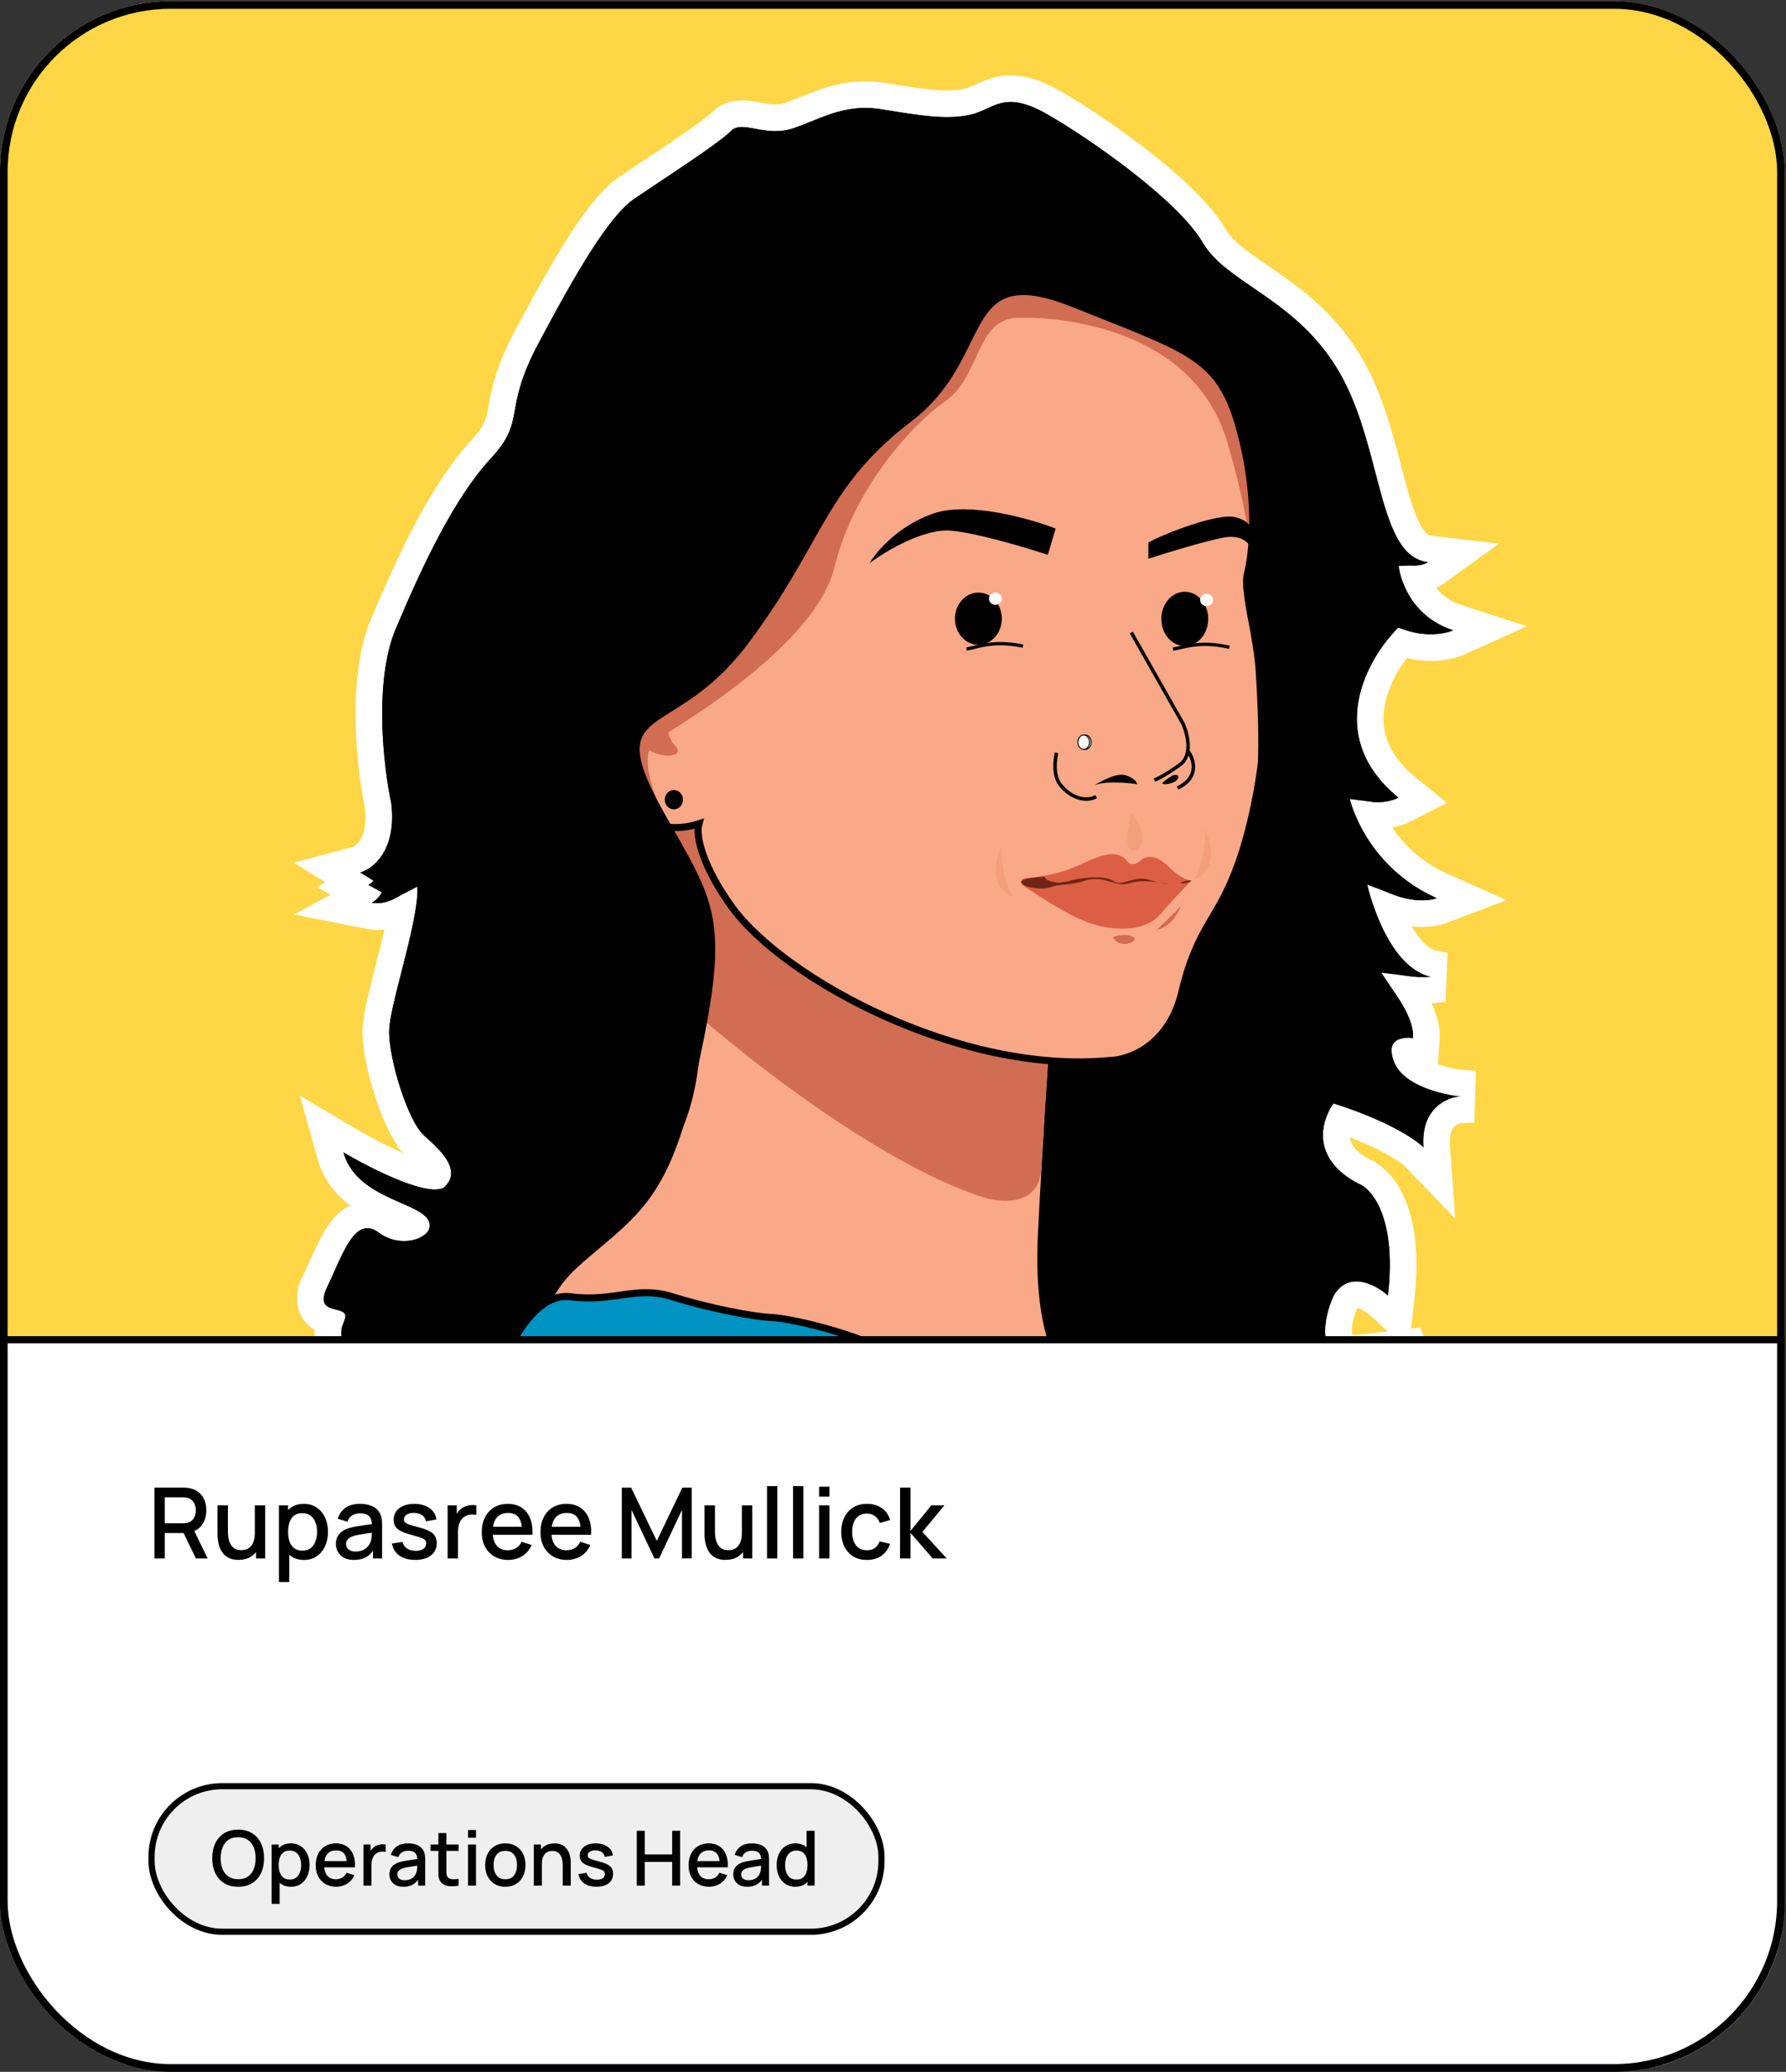
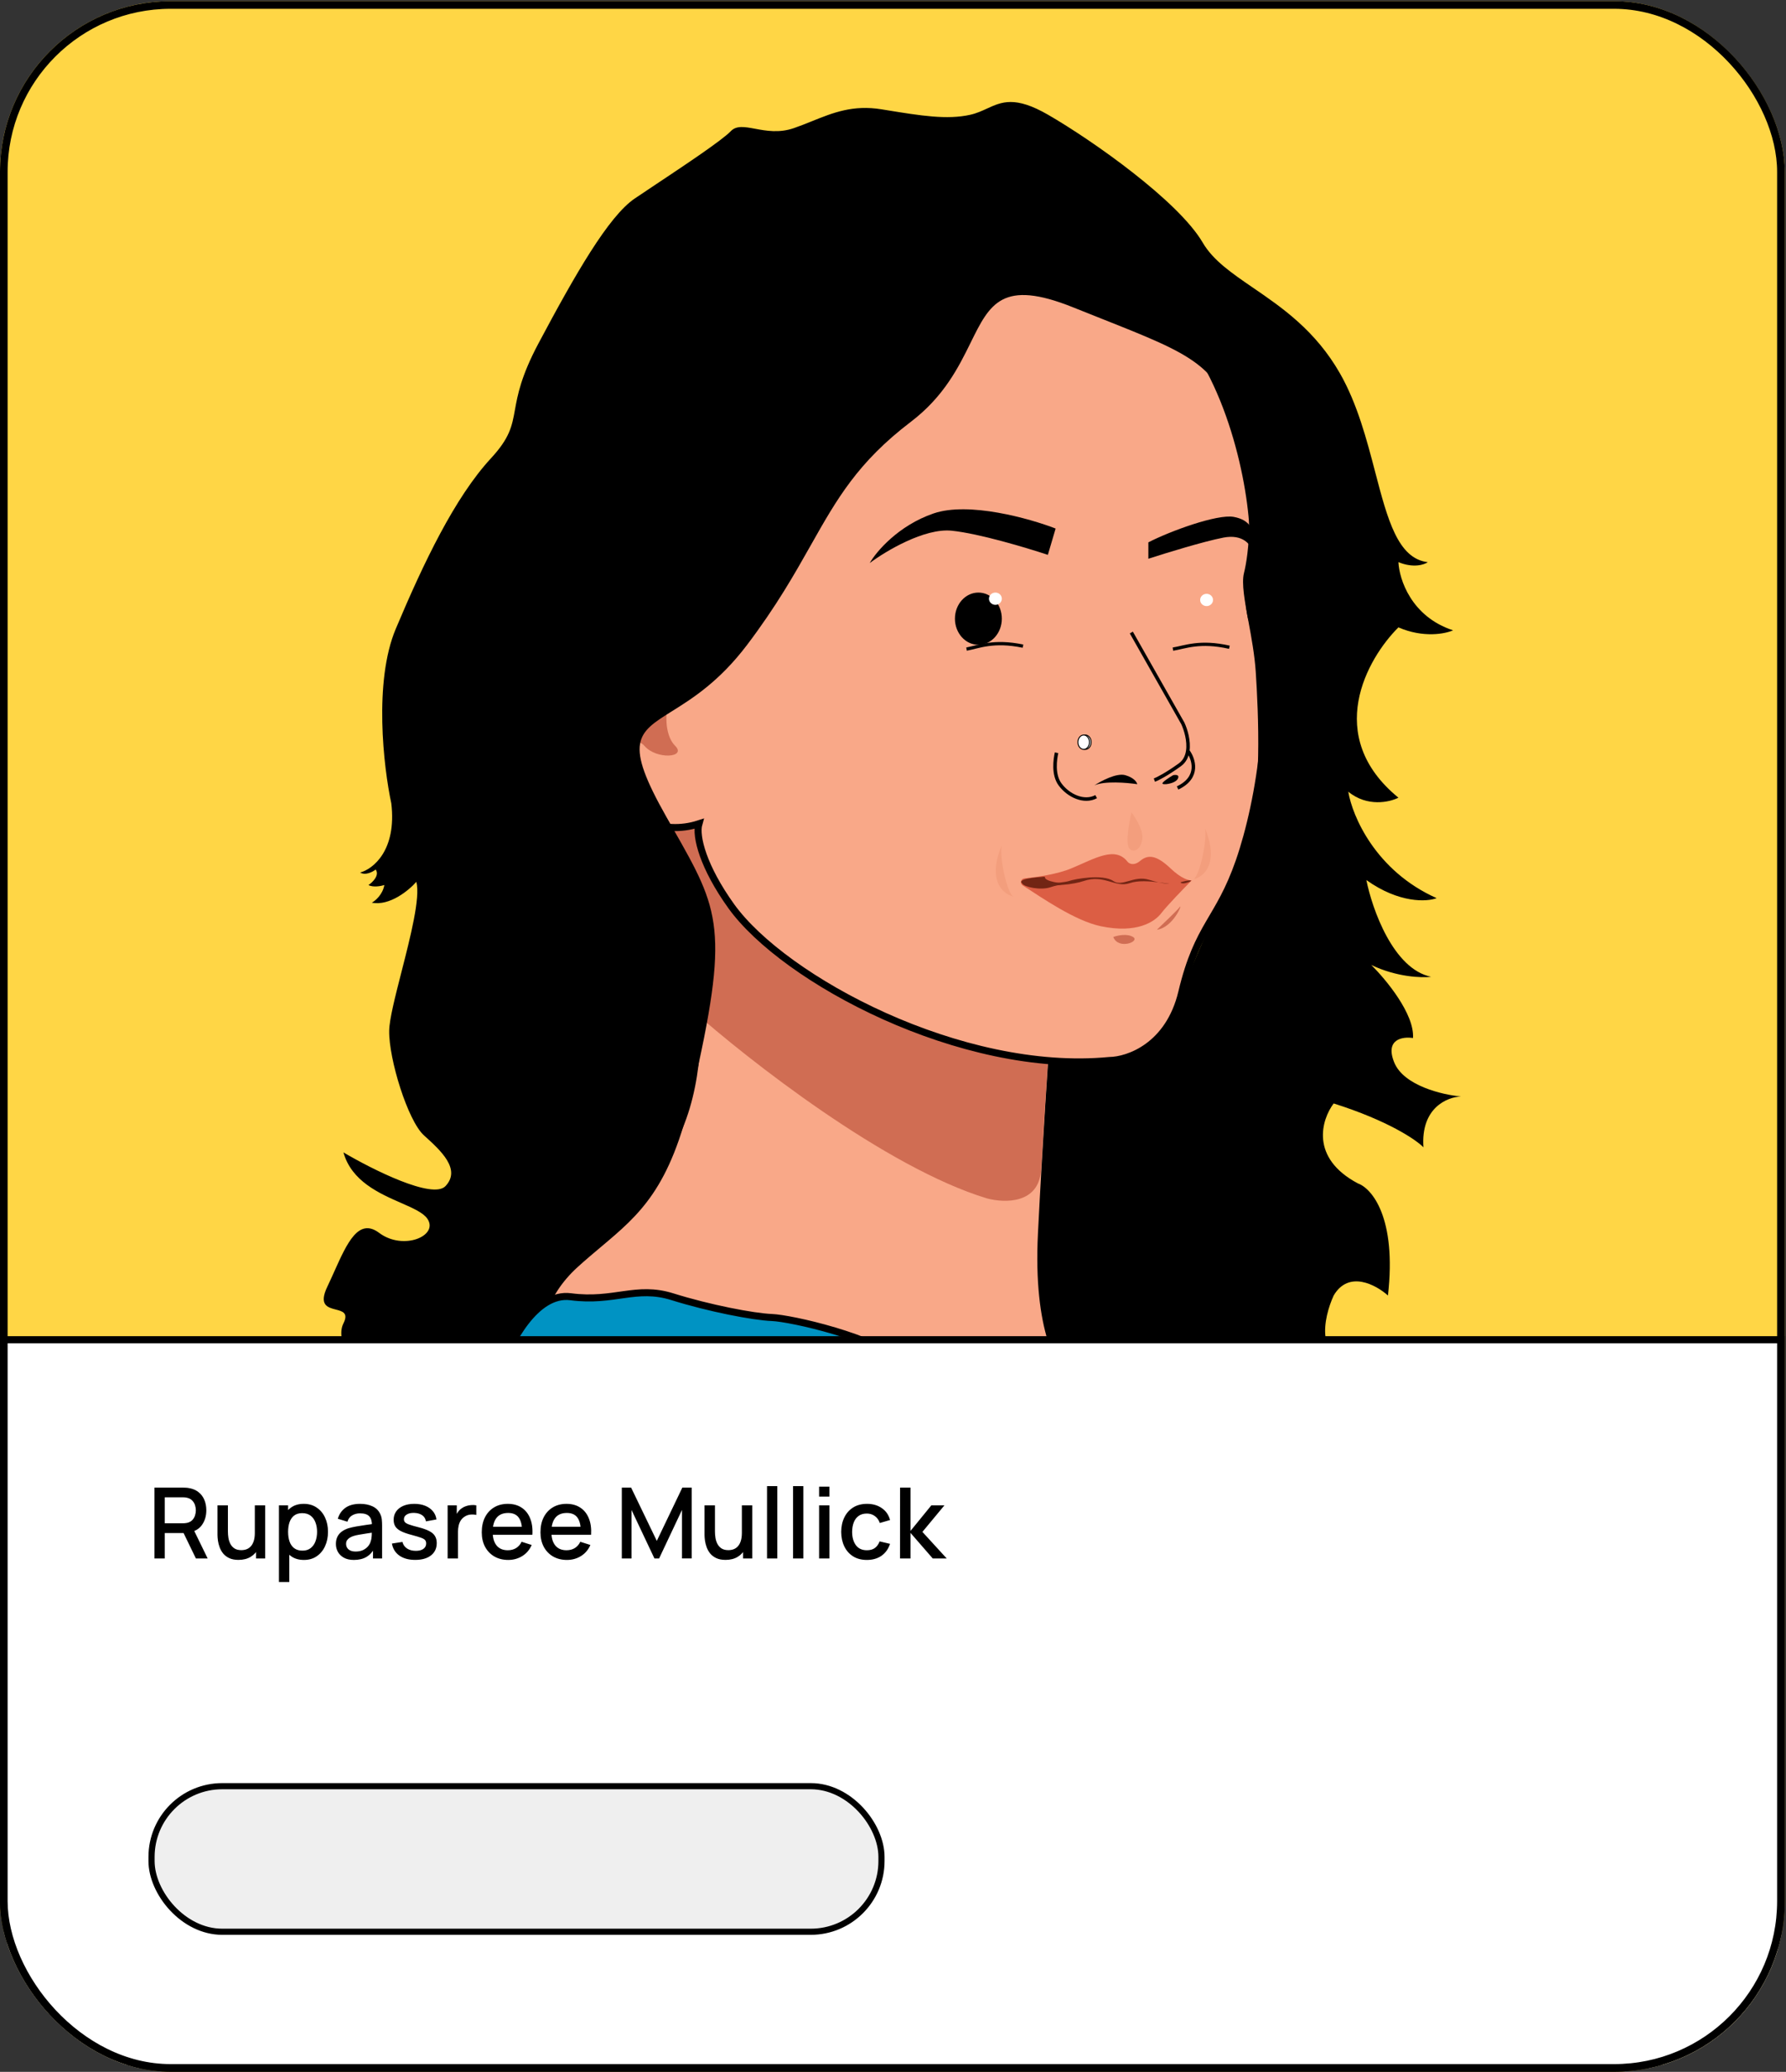
<svg xmlns="http://www.w3.org/2000/svg" width="469" height="544" viewBox="0 0 469 544" fill="none">
  <rect x="0" y="0" width="469" height="544" fill="#333333" stroke="none" />
  <g clip-path="url(#clip0_252_6310)">
    <rect y="0.31" width="468.668" height="543.655" rx="44.814" fill="#FFD645" />
-     <path d="M94.304 365.861L95.325 366.867H96.759H367.395H378.498L370.327 361.147C370.992 360.322 372.073 359.408 373.008 358.777L370.653 352.398L356.404 354.021C354.207 354.022 353.159 353.478 352.652 353.04C352.13 352.591 351.717 351.857 351.55 350.619C351.197 348.01 352.131 344.454 353.324 341.79C353.955 340.768 354.565 340.352 355.024 340.16C355.533 339.947 356.185 339.877 357.031 340.032C358.845 340.364 360.849 341.607 362.127 342.76L367.177 347.315L367.949 340.559C369.163 329.932 368.097 322.293 366.029 316.987C364.058 311.93 361.048 308.736 358.065 307.55C352.689 304.653 351.201 301.417 350.941 298.928C350.755 297.143 351.166 295.386 351.802 293.934C364.104 298.132 370.06 302.421 371.277 303.677L377.956 310.572L377.282 300.996C376.979 296.692 378.269 294.456 379.525 293.252C380.908 291.926 382.686 291.438 383.776 291.401L383.966 284.417C381.834 284.228 378.424 283.588 375.337 282.328C372.106 281.01 370.056 279.354 369.36 277.636C369.03 276.82 368.941 276.311 368.922 276.042C369.002 276.021 369.108 275.999 369.242 275.982C369.644 275.931 370.104 275.948 370.5 276.011L374.275 276.612L374.541 272.798C374.701 270.512 374.128 268.214 373.318 266.155C372.496 264.065 371.341 262 370.1 260.104C370.039 260.01 369.977 259.916 369.915 259.823C372.631 260.158 374.863 260.119 376.234 259.948L376.506 253.047C373.117 252.349 369.916 249.112 367.217 244.182C366.143 242.221 365.23 240.137 364.478 238.117C370.623 240.473 375.758 240.146 378.508 239.098L386.431 236.08L378.686 232.63C368.392 228.044 362.591 220.193 359.72 214.01C363.559 214.497 366.987 213.497 368.812 212.569L373.594 210.137L369.441 206.74C360.561 199.475 358.943 191.618 360.169 184.698C361.28 178.423 364.798 172.68 368.177 168.827C374.717 170.941 380.414 169.86 383.008 168.693L391.263 164.978L382.656 162.173C376.447 160.15 373.246 155.73 371.778 151.988C374.024 151.93 375.84 151.273 376.988 150.444L384.29 145.171L375.343 144.13C373.489 143.915 371.9 142.821 370.317 140.181C368.677 137.448 367.363 133.561 366.012 128.7C365.539 126.994 365.065 125.179 364.572 123.289C362.356 114.797 359.746 104.792 354.937 96.349C348.953 85.843 341.024 79.626 334.067 74.761C332.974 73.996 331.928 73.281 330.925 72.594C328.666 71.048 326.623 69.65 324.749 68.181C322.096 66.102 320.136 64.137 318.863 61.954C315.303 55.851 307.584 48.791 299.693 42.609C291.675 36.327 282.981 30.572 276.978 27.104C270.67 23.459 266.227 22.71 262.209 23.651C260.488 24.055 258.982 24.747 257.787 25.296C257.713 25.33 257.64 25.364 257.569 25.397C256.266 25.994 255.222 26.45 254.024 26.719C248.609 27.935 242.313 26.913 232.825 25.373C232.569 25.331 232.312 25.29 232.051 25.247C223.49 23.859 217.171 26.423 211.557 28.701C210.103 29.291 208.697 29.862 207.311 30.34C204.486 31.314 201.923 30.922 199.114 30.402C199.023 30.386 198.93 30.368 198.835 30.351C197.604 30.121 196.071 29.835 194.653 29.856C192.956 29.881 190.992 30.34 189.393 32.008C188.89 32.533 187.617 33.566 185.615 35.03C183.695 36.434 181.318 38.084 178.791 39.8C176.269 41.515 173.621 43.28 171.164 44.915C170.917 45.08 170.672 45.243 170.429 45.404C168.262 46.846 166.268 48.173 164.701 49.237C160.592 52.028 156.355 57.585 152.116 64.226C147.789 71.007 143.145 79.445 138.326 88.497C133.479 97.602 132.514 102.922 131.772 107.01C131.74 107.189 131.708 107.365 131.676 107.54C131.315 109.512 131.012 110.901 130.34 112.378C129.672 113.846 128.551 115.582 126.349 117.965C116.372 128.762 107.967 146.504 100.701 163.76C97.499 171.365 96.706 181.033 96.891 189.732C97.075 198.409 98.245 206.537 99.298 211.504C100.512 222.261 95.12 225.33 93.68 225.714L85.867 227.799L91.809 231.493L90.041 232.679L94.136 234.935L87.427 238.573L96.963 240.451C100.188 241.085 103.238 240.1 105.582 238.868C105.576 238.907 105.569 238.945 105.563 238.984C105.016 242.251 104.109 246.109 103.113 250.086C102.764 251.479 102.402 252.894 102.043 254.297C101.394 256.836 100.755 259.333 100.224 261.58C99.418 264.988 98.742 268.28 98.701 270.565C98.624 274.842 99.985 281.188 101.791 286.774C102.711 289.619 103.788 292.4 104.941 294.762C106.045 297.022 107.388 299.261 108.961 300.687L108.962 300.687L109.151 300.859L111.5 298.265L109.151 300.859C111.365 302.865 113.339 304.693 114.386 306.426C114.879 307.242 114.981 307.749 114.979 308.015C114.978 308.149 114.96 308.397 114.637 308.805C114.333 308.848 113.789 308.853 112.954 308.727C111.256 308.471 109.001 307.78 106.425 306.764C101.316 304.75 95.632 301.736 91.964 299.569L84.456 295.135L86.814 303.529C88.888 310.912 94.839 314.734 99.761 317.161C101.015 317.779 102.253 318.33 103.385 318.828C103.56 318.905 103.732 318.98 103.9 319.054C104.847 319.469 105.694 319.841 106.472 320.21C107.889 320.883 108.648 321.364 109.03 321.672C108.853 321.78 108.604 321.904 108.265 322.021C106.487 322.639 103.799 322.515 101.659 320.91C99.462 319.262 96.901 318.47 94.256 319.345C91.908 320.121 90.254 321.99 89.084 323.689C87.864 325.461 86.786 327.629 85.799 329.759C85.356 330.714 84.945 331.63 84.538 332.537C83.975 333.794 83.419 335.033 82.799 336.33L85.957 337.839L82.799 336.33C81.655 338.726 80.912 341.426 82.151 343.828C83.317 346.087 85.627 346.776 86.587 347.043C86 348.82 86.042 350.642 86.343 352.256C86.709 354.218 87.5 356.132 88.392 357.822C90.169 361.188 92.647 364.23 94.304 365.861Z" fill="black" stroke="white" stroke-width="7" />
    <path d="M174.717 302.812C190.071 279.782 181.114 236.64 174.717 217.947L203.437 213.809L276.699 271.129C276.164 278.166 274.771 298.575 273.486 323.911C272.201 349.246 278.622 359.866 281.993 362.009C282.02 366.866 278.594 377.242 264.68 379.881C247.287 383.179 136.033 356.191 137.832 347.494C139.631 338.798 155.525 331.601 174.717 302.812Z" fill="#F9A888" stroke="black" stroke-width="1.848" />
    <path d="M259.192 314.666C232.649 306.631 196.388 278.242 181.575 265.052L166.545 217.437L179.124 207.625L275.656 271.221C275.076 279.442 273.953 298.27 273.373 307.207C272.793 316.143 263.819 315.903 259.192 314.666Z" fill="#D06D53" />
    <path d="M291.326 278.453C252.407 282.2 205.826 257.164 192.012 237.917C184.676 227.694 182.581 219.575 183.525 216.297C173.761 219.492 165.285 214.232 162.268 211.202L147.83 173.76L183.525 150.425L230.27 83.096L243.124 63.192L259.711 58.838L281.273 67.131C288.737 69.412 306.029 77.83 315.483 93.255C327.301 112.537 330.474 140.174 328.633 147.226C327.159 152.868 328.019 159.631 328.633 162.307C335.913 180.763 330.834 210.562 325.416 226.139C319.998 241.716 314.579 242.732 310.347 260.51C306.96 274.733 296.255 278.398 291.326 278.453Z" fill="#F9A888" stroke="black" stroke-width="1.848" />
    <path d="M177.316 195.857C174.87 193.41 174.828 188.801 175.112 186.803C160.723 190.131 161.287 202.3 163.368 207.969C162.389 200.628 166.059 192.186 169.24 195.857C172.421 199.527 180.374 198.915 177.316 195.857Z" fill="#D06D53" />
-     <path d="M172.602 194.082C166.669 197.733 172.602 211.574 176.311 218.038L154.065 230.587L132.961 200.927L163.475 156.152L238.766 61.182H284.682L337.158 92.838L328.587 149.621C328.536 151.5 328.309 152.693 328.031 153.299L328.587 149.621C328.727 144.425 327.522 133.985 322.328 116.224C313.487 85.994 278.408 83.142 267.285 83.427C256.163 83.713 257.589 98.828 248.177 105.387C238.766 111.947 223.936 129.058 219.088 149.022C214.24 168.985 180.017 189.519 172.602 194.082Z" fill="#D06D53" />
    <path fill-rule="evenodd" clip-rule="evenodd" d="M96.759 363.367C93.898 360.55 87.754 352.337 90.184 347.478C91.562 344.722 89.949 344.304 88.17 343.843C86.029 343.289 83.649 342.672 85.957 337.839C86.582 336.532 87.18 335.2 87.767 333.893C91.153 326.35 94.157 319.659 99.559 323.71C105.897 328.464 115.273 324.502 112.236 320.013C111.153 318.413 108.462 317.233 105.296 315.844C99.576 313.335 92.308 310.148 90.184 302.583C97.71 307.028 113.609 315.021 116.989 311.43C121.152 307.007 115.703 302.072 111.5 298.265L111.311 298.093C107.086 294.264 102.068 278.022 102.2 270.628C102.254 267.595 103.775 261.652 105.422 255.213C107.79 245.954 110.421 235.67 109.331 231.542C107.394 233.753 102.345 237.943 97.639 237.016C98.55 236.522 100.483 234.904 100.928 232.385C100.048 232.665 97.982 233.058 96.759 232.385C97.84 231.659 99.733 229.828 98.658 228.309C97.871 228.926 95.953 229.948 94.582 229.096C97.916 228.206 104.218 223.329 102.756 210.937C100.716 201.435 98.096 178.968 103.927 165.118C111.217 147.806 119.417 130.623 128.919 120.34C133.889 114.962 134.444 111.898 135.22 107.611C135.928 103.7 136.821 98.772 141.415 90.141C151.048 72.048 159.769 56.819 166.668 52.133C168.219 51.079 170.199 49.762 172.369 48.317C179.85 43.34 189.6 36.851 191.92 34.43C193.386 32.901 195.568 33.305 198.3 33.811C201.15 34.339 204.597 34.978 208.451 33.649C210.121 33.073 211.707 32.434 213.27 31.804C218.776 29.586 223.988 27.486 231.491 28.702C231.922 28.772 232.348 28.841 232.77 28.91C241.774 30.375 248.698 31.502 254.791 30.134C256.448 29.762 257.832 29.127 259.179 28.509C263.019 26.747 266.555 25.124 275.227 30.134C286.942 36.903 309.461 52.783 315.839 63.717C318.552 68.368 323.455 71.723 329.055 75.556C336.622 80.735 345.462 86.786 351.896 98.082C356.451 106.08 358.918 115.513 361.135 123.994C364.368 136.356 367.07 146.692 374.938 147.607C374.013 148.275 371.175 149.211 367.225 147.607C367.431 152.081 370.588 161.922 381.572 165.501C379.515 166.427 373.766 167.568 367.225 164.73C358.988 172.898 347.455 193.277 367.225 209.449C364.907 210.628 359.027 211.964 354.056 207.871C355.092 214.205 361.183 228.665 377.262 235.827C374.704 236.802 367.432 237.216 358.807 231.077C360.33 238.69 365.86 254.428 375.8 256.475C373.364 256.779 366.81 256.584 360.086 253.369C363.923 257.145 371.488 266.269 371.05 272.554C368.37 272.128 363.631 272.81 366.116 278.95C368.601 285.089 378.846 287.477 383.657 287.903C380.064 288.025 373.06 290.863 373.79 301.242C371.902 299.293 364.545 294.262 350.219 289.73C347.052 293.933 343.897 304.019 356.615 310.743C360.208 312.022 366.81 319.697 364.472 340.161C361.365 337.36 354.166 333.437 350.219 340.161C347.539 346.009 345.067 357.666 356.615 357.52L371.05 355.876C368.613 357.52 364.472 361.321 367.395 363.367H96.759ZM140.396 357.13C141.653 349.505 143.147 340.445 151.677 332.703C153.795 330.78 155.832 329.068 157.786 327.426C168.002 318.839 175.983 312.132 181.752 286.98C191.66 243.778 189.062 239.214 176.704 217.505C176.151 216.534 175.579 215.529 174.987 214.485C163.77 194.678 167.273 192.488 176.452 186.749C181.724 183.453 188.869 178.986 196.173 169.338C203.884 159.152 208.661 150.689 212.921 143.145C219.72 131.101 225.198 121.397 239.18 110.76C247.928 104.103 251.764 96.314 254.902 89.944C259.92 79.757 263.151 73.199 281.825 80.709C284.509 81.788 287.013 82.782 289.353 83.711C313.47 93.285 320.05 95.897 324.712 113.039C329.825 131.843 327.837 145.79 326.66 150.497C325.996 153.154 326.856 157.821 327.852 163.225C328.62 167.394 329.469 172.003 329.761 176.465C330.431 186.708 331.567 210.248 327.315 221.18C325.587 225.623 322.923 231.505 320.192 237.533C316.204 246.336 312.074 255.453 310.512 260.86C307.88 269.971 301.604 279.688 287.433 279.081L276.205 278.481L273.92 318.026C272.685 330.304 272.669 356.342 282.492 362.273H139.452C139.813 360.663 140.098 358.937 140.396 357.13Z" fill="black" />
-     <ellipse cx="176.959" cy="209.968" rx="2.394" ry="2.54" fill="black" />
    <path d="M281.362 227.994C277.627 229.559 272.406 230.275 268.954 230.64C268.056 230.735 267.775 231.967 268.533 232.457C273.649 235.759 282.314 241.792 289.122 243.209C298.507 245.163 303.211 242.074 304.983 239.735C306.401 237.863 310.9 233.22 312.972 231.132C312.329 231.253 310.305 230.796 307.361 227.994C303.681 224.491 301.458 224.318 299.418 226.031C297.785 227.401 296.551 226.796 296.138 226.322C292.895 222.096 287.729 225.324 281.362 227.994Z" fill="#DC5E44" />
    <path d="M268.966 231.337C269.586 232.67 279.204 231.854 280.668 231.337C282.207 230.793 289.559 229.41 292.369 231.337C294.716 232.946 297.762 229.79 301.683 230.986C302.674 231.288 303.528 231.51 304.247 231.671C305.367 231.81 306.357 231.965 307.066 232.049C306.733 232.08 305.804 232.019 304.247 231.671C301.832 231.371 298.812 231.147 296.705 231.874C292.851 233.203 289.991 229.476 284.541 231.337C279.092 233.198 266.027 232.615 268.966 231.337Z" fill="#722514" />
    <path d="M312.618 231.189C312.208 231.061 310.641 231.442 310.021 231.662C310.021 231.758 310.163 231.951 310.733 231.951C311.446 231.951 313.132 231.35 312.618 231.189Z" fill="#722514" />
    <path d="M295.5 203.537C293.215 202.884 289.127 205.061 287.369 206.232C289.941 204.992 295.956 205.497 298.641 205.904C298.546 205.387 297.784 204.19 295.5 203.537Z" fill="black" />
    <path d="M305.252 205.659C305.383 205.201 307.184 204.054 308.068 203.537C308.708 203.401 309.848 203.398 309.293 204.476C308.599 205.823 305.089 206.232 305.252 205.659Z" fill="black" />
    <path d="M292.344 246.021C293.426 245.619 295.979 245.057 297.536 246.021C299.483 247.226 293.642 249.452 292.344 246.021Z" fill="#D06D53" />
    <path d="M303.795 244.12C305.541 242.467 309.191 238.956 309.821 238.14C310.61 237.12 308.106 243.517 303.795 244.12Z" fill="#D06D53" />
    <path d="M286.531 194.876C286.531 195.944 285.831 196.763 285.018 196.763C284.204 196.763 283.504 195.944 283.504 194.876C283.504 193.809 284.204 192.99 285.018 192.99C285.831 192.99 286.531 193.809 286.531 194.876Z" fill="white" stroke="black" stroke-width="0.25" />
    <path d="M286.088 194.876C286.088 195.944 285.388 196.763 284.574 196.763C283.761 196.763 283.061 195.944 283.061 194.876C283.061 193.809 283.761 192.99 284.574 192.99C285.388 192.99 286.088 193.809 286.088 194.876Z" fill="white" stroke="black" stroke-width="0.25" />
    <path d="M277.205 138.779L275.165 145.689C269.728 143.877 257.064 140.071 249.906 139.346C242.747 138.621 232.576 144.707 228.385 147.841C230.121 144.821 235.905 137.986 245.148 134.815C254.391 131.643 270.37 136.136 277.205 138.779Z" fill="black" />
    <path d="M323.984 135.721C319.648 134.93 307.258 139.459 301.557 142.404V146.708C305.974 145.274 316.101 142.155 321.266 141.158C326.431 140.161 328.478 143.084 328.855 144.67V140.252C329.006 139.459 328.504 136.546 323.984 135.721Z" fill="black" />
    <path d="M297.083 166.08L310.603 189.922C311.374 191.576 312.281 194.551 311.908 197.135M303.14 204.838C303.921 204.542 306.355 203.32 309.845 200.799C311.094 199.897 311.7 198.577 311.908 197.135M277.451 197.649C277.074 199.345 276.467 203.369 278.366 205.957C280.561 208.948 284.699 210.872 287.849 209.176M311.908 197.135C313.476 199.224 315.136 204.099 309.23 206.893" stroke="black" stroke-width="0.924" />
    <path d="M296.632 222.879C295.453 221.766 296.468 216.031 297.123 213.302C298.05 214.503 299.922 217.444 299.987 219.605C300.069 222.306 298.106 224.271 296.632 222.879Z" fill="#F39E7D" />
    <ellipse cx="256.921" cy="162.447" rx="6.157" ry="6.856" fill="black" />
    <path d="M253.814 170.427C256.939 169.867 260.81 168.039 268.634 169.654" stroke="black" stroke-width="0.86" />
    <ellipse cx="261.388" cy="157.201" rx="1.69" ry="1.611" fill="white" />
-     <ellipse cx="311.12" cy="162.502" rx="6.157" ry="7.128" fill="black" />
    <path d="M308.006 170.44C311.141 169.939 315.045 168.183 322.837 169.945" stroke="black" stroke-width="0.86" />
    <ellipse cx="316.847" cy="157.529" rx="1.69" ry="1.611" fill="white" />
    <path d="M149.852 340.482C140.67 339.278 133.733 352.775 131.412 359.674V365.694L246.186 370.022C246.123 368.454 244.379 363.888 237.907 358.168C229.816 351.018 207.614 346.126 202.722 345.938C197.83 345.75 186.165 343.492 176.569 340.482C166.973 337.471 161.329 341.987 149.852 340.482Z" fill="#0093C3" stroke="black" stroke-width="1.848" />
    <path d="M316.434 217.521C317.022 220.349 315.238 229.379 313.424 230.925C317.95 229.474 319.39 224.509 316.434 217.521Z" fill="#F39E7D" />
    <path d="M263.033 222.016C262.445 224.843 264.229 233.873 266.043 235.419C261.517 233.968 260.077 229.003 263.033 222.016Z" fill="#F39E7D" />
    <path d="M275.847 232.957C273.243 233.845 268.864 232.885 268.429 231.972C267.029 230.781 271.636 230.368 274.368 230.178C274.172 231.542 278.841 231.983 281.055 232.07C280.187 232.07 277.93 232.247 275.847 232.957Z" fill="#722514" />
    <rect x="0.937" y="351.77" width="466.794" height="191.257" fill="white" stroke="black" stroke-width="1.875" />
    <path d="M40.564 409.201V390.599H48.083C48.264 390.599 48.488 390.607 48.755 390.625C49.022 390.633 49.276 390.659 49.517 390.702C50.55 390.866 51.411 391.219 52.1 391.761C52.798 392.304 53.319 392.989 53.664 393.815C54.008 394.642 54.18 395.555 54.18 396.554C54.18 398.035 53.801 399.314 53.044 400.391C52.286 401.459 51.149 402.126 49.633 402.393L48.535 402.522H43.264V409.201H40.564ZM51.442 409.201L47.773 401.631L50.499 400.933L54.529 409.201H51.442ZM43.264 399.965H47.98C48.152 399.965 48.341 399.956 48.548 399.939C48.763 399.921 48.966 399.891 49.155 399.848C49.706 399.719 50.15 399.482 50.486 399.138C50.822 398.785 51.063 398.38 51.209 397.923C51.355 397.467 51.429 397.011 51.429 396.554C51.429 396.098 51.355 395.646 51.209 395.198C51.063 394.741 50.822 394.341 50.486 393.996C50.15 393.643 49.706 393.402 49.155 393.273C48.966 393.221 48.763 393.187 48.548 393.17C48.341 393.152 48.152 393.144 47.98 393.144H43.264V399.965ZM62.626 409.576C61.662 409.576 60.852 409.421 60.197 409.111C59.543 408.801 59.009 408.396 58.596 407.896C58.191 407.388 57.881 406.837 57.666 406.243C57.45 405.649 57.304 405.067 57.226 404.499C57.149 403.93 57.11 403.431 57.11 403V395.249H59.849V402.109C59.849 402.652 59.892 403.211 59.978 403.788C60.073 404.357 60.245 404.886 60.495 405.377C60.753 405.868 61.11 406.264 61.567 406.566C62.032 406.867 62.635 407.018 63.375 407.018C63.858 407.018 64.314 406.94 64.745 406.785C65.175 406.622 65.55 406.363 65.869 406.01C66.196 405.657 66.45 405.192 66.631 404.615C66.82 404.038 66.915 403.336 66.915 402.509L68.594 403.142C68.594 404.408 68.358 405.528 67.884 406.501C67.41 407.466 66.73 408.219 65.843 408.762C64.956 409.305 63.883 409.576 62.626 409.576ZM67.238 409.201V405.171H66.915V395.249H69.641V409.201H67.238ZM79.814 409.589C78.479 409.589 77.359 409.266 76.455 408.62C75.55 407.965 74.866 407.083 74.401 405.972C73.936 404.861 73.703 403.608 73.703 402.212C73.703 400.817 73.931 399.564 74.388 398.453C74.853 397.342 75.533 396.468 76.429 395.831C77.333 395.185 78.444 394.862 79.762 394.862C81.071 394.862 82.199 395.185 83.147 395.831C84.103 396.468 84.839 397.342 85.356 398.453C85.872 399.555 86.131 400.809 86.131 402.212C86.131 403.608 85.872 404.865 85.356 405.985C84.847 407.095 84.12 407.974 83.172 408.62C82.234 409.266 81.114 409.589 79.814 409.589ZM73.251 415.402V395.249H75.654V405.287H75.964V415.402H73.251ZM79.439 407.147C80.3 407.147 81.011 406.928 81.57 406.488C82.139 406.049 82.561 405.459 82.837 404.719C83.121 403.969 83.263 403.134 83.263 402.212C83.263 401.299 83.121 400.473 82.837 399.732C82.561 398.991 82.135 398.401 81.558 397.962C80.981 397.523 80.244 397.303 79.349 397.303C78.504 397.303 77.807 397.51 77.256 397.923C76.713 398.337 76.308 398.914 76.041 399.655C75.783 400.395 75.654 401.248 75.654 402.212C75.654 403.177 75.783 404.03 76.041 404.77C76.3 405.511 76.709 406.092 77.269 406.514C77.829 406.936 78.552 407.147 79.439 407.147ZM92.923 409.589C91.89 409.589 91.024 409.399 90.326 409.02C89.629 408.633 89.099 408.125 88.737 407.496C88.384 406.859 88.208 406.161 88.208 405.403C88.208 404.697 88.333 404.077 88.582 403.543C88.832 403.009 89.203 402.557 89.694 402.187C90.184 401.808 90.787 401.502 91.502 401.269C92.122 401.088 92.824 400.929 93.608 400.791C94.391 400.654 95.214 400.524 96.075 400.404C96.945 400.283 97.806 400.163 98.659 400.042L97.677 400.585C97.694 399.491 97.462 398.681 96.979 398.156C96.506 397.622 95.688 397.355 94.525 397.355C93.793 397.355 93.121 397.527 92.51 397.872C91.898 398.208 91.472 398.767 91.231 399.551L88.712 398.776C89.056 397.579 89.711 396.627 90.675 395.921C91.648 395.215 92.94 394.862 94.551 394.862C95.8 394.862 96.885 395.077 97.806 395.508C98.736 395.93 99.417 396.601 99.847 397.523C100.071 397.979 100.209 398.462 100.261 398.97C100.312 399.478 100.338 400.025 100.338 400.61V409.201H97.948V406.01L98.413 406.424C97.836 407.492 97.1 408.288 96.204 408.814C95.317 409.33 94.224 409.589 92.923 409.589ZM93.401 407.38C94.168 407.38 94.826 407.246 95.378 406.979C95.929 406.704 96.372 406.355 96.708 405.933C97.044 405.511 97.264 405.072 97.367 404.615C97.513 404.202 97.595 403.737 97.612 403.22C97.638 402.703 97.651 402.29 97.651 401.98L98.53 402.303C97.677 402.432 96.902 402.548 96.204 402.652C95.507 402.755 94.874 402.858 94.305 402.962C93.746 403.056 93.246 403.173 92.807 403.31C92.436 403.44 92.105 403.595 91.812 403.775C91.528 403.956 91.3 404.176 91.127 404.434C90.964 404.693 90.882 405.007 90.882 405.377C90.882 405.739 90.972 406.075 91.153 406.385C91.334 406.686 91.61 406.928 91.98 407.108C92.35 407.289 92.824 407.38 93.401 407.38ZM109.028 409.576C107.331 409.576 105.949 409.201 104.881 408.452C103.813 407.703 103.159 406.648 102.918 405.287L105.682 404.861C105.854 405.584 106.251 406.157 106.871 406.579C107.499 406.992 108.279 407.199 109.209 407.199C110.053 407.199 110.712 407.027 111.185 406.682C111.668 406.338 111.909 405.864 111.909 405.261C111.909 404.908 111.823 404.624 111.65 404.408C111.487 404.185 111.138 403.974 110.604 403.775C110.07 403.577 109.256 403.332 108.162 403.039C106.965 402.729 106.014 402.398 105.308 402.044C104.61 401.683 104.11 401.265 103.809 400.791C103.516 400.309 103.37 399.728 103.37 399.047C103.37 398.203 103.594 397.467 104.042 396.838C104.489 396.21 105.118 395.723 105.928 395.379C106.746 395.034 107.702 394.862 108.795 394.862C109.863 394.862 110.815 395.03 111.65 395.366C112.486 395.702 113.162 396.179 113.679 396.8C114.195 397.411 114.505 398.13 114.609 398.957L111.844 399.461C111.749 398.789 111.435 398.259 110.901 397.872C110.367 397.484 109.674 397.273 108.821 397.239C108.003 397.204 107.34 397.342 106.832 397.652C106.324 397.954 106.07 398.371 106.07 398.905C106.07 399.215 106.164 399.478 106.354 399.693C106.552 399.909 106.931 400.115 107.491 400.313C108.051 400.511 108.877 400.748 109.971 401.024C111.142 401.325 112.072 401.661 112.761 402.031C113.45 402.393 113.941 402.828 114.234 403.336C114.536 403.836 114.686 404.443 114.686 405.158C114.686 406.536 114.182 407.617 113.175 408.4C112.176 409.184 110.794 409.576 109.028 409.576ZM117.545 409.201V395.249H119.947V398.634L119.612 398.195C119.784 397.747 120.008 397.338 120.283 396.968C120.559 396.589 120.878 396.279 121.239 396.037C121.592 395.779 121.984 395.581 122.415 395.443C122.854 395.297 123.302 395.211 123.758 395.185C124.215 395.15 124.654 395.172 125.076 395.249V397.781C124.62 397.661 124.111 397.626 123.552 397.678C123 397.73 122.492 397.906 122.027 398.208C121.588 398.492 121.239 398.836 120.981 399.241C120.731 399.646 120.55 400.098 120.438 400.598C120.326 401.088 120.27 401.609 120.27 402.161V409.201H117.545ZM133.472 409.589C132.085 409.589 130.867 409.287 129.816 408.684C128.774 408.073 127.96 407.225 127.374 406.14C126.797 405.046 126.509 403.78 126.509 402.342C126.509 400.817 126.793 399.495 127.361 398.376C127.938 397.256 128.739 396.39 129.764 395.779C130.789 395.168 131.982 394.862 133.343 394.862C134.764 394.862 135.974 395.193 136.973 395.857C137.972 396.511 138.717 397.445 139.207 398.66C139.707 399.874 139.905 401.317 139.802 402.987H137.102V402.006C137.085 400.387 136.775 399.189 136.172 398.414C135.577 397.639 134.669 397.252 133.446 397.252C132.094 397.252 131.078 397.678 130.397 398.531C129.717 399.383 129.377 400.615 129.377 402.225C129.377 403.758 129.717 404.947 130.397 405.791C131.078 406.626 132.059 407.044 133.343 407.044C134.187 407.044 134.914 406.854 135.526 406.475C136.146 406.088 136.628 405.537 136.973 404.822L139.621 405.662C139.078 406.91 138.256 407.879 137.153 408.568C136.051 409.249 134.824 409.589 133.472 409.589ZM128.498 402.987V400.882H138.458V402.987H128.498ZM148.888 409.589C147.501 409.589 146.283 409.287 145.232 408.684C144.19 408.073 143.376 407.225 142.79 406.14C142.213 405.046 141.925 403.78 141.925 402.342C141.925 400.817 142.209 399.495 142.778 398.376C143.355 397.256 144.156 396.39 145.18 395.779C146.205 395.168 147.398 394.862 148.759 394.862C150.18 394.862 151.39 395.193 152.389 395.857C153.388 396.511 154.133 397.445 154.624 398.66C155.123 399.874 155.321 401.317 155.218 402.987H152.518V402.006C152.501 400.387 152.191 399.189 151.588 398.414C150.994 397.639 150.085 397.252 148.862 397.252C147.51 397.252 146.494 397.678 145.813 398.531C145.133 399.383 144.793 400.615 144.793 402.225C144.793 403.758 145.133 404.947 145.813 405.791C146.494 406.626 147.476 407.044 148.759 407.044C149.603 407.044 150.33 406.854 150.942 406.475C151.562 406.088 152.044 405.537 152.389 404.822L155.037 405.662C154.495 406.91 153.672 407.879 152.57 408.568C151.467 409.249 150.24 409.589 148.888 409.589ZM143.914 402.987V400.882H153.874V402.987H143.914ZM163.289 409.201V390.599H165.73L172.474 404.589L179.178 390.599H181.646V409.188H179.088V396.464L173.081 409.201H171.854L165.834 396.464V409.201H163.289ZM190.523 409.576C189.558 409.576 188.749 409.421 188.094 409.111C187.44 408.801 186.906 408.396 186.492 407.896C186.087 407.388 185.777 406.837 185.562 406.243C185.347 405.649 185.2 405.067 185.123 404.499C185.045 403.93 185.007 403.431 185.007 403V395.249H187.745V402.109C187.745 402.652 187.788 403.211 187.874 403.788C187.969 404.357 188.141 404.886 188.391 405.377C188.65 405.868 189.007 406.264 189.463 406.566C189.929 406.867 190.531 407.018 191.272 407.018C191.754 407.018 192.211 406.94 192.641 406.785C193.072 406.622 193.447 406.363 193.765 406.01C194.093 405.657 194.347 405.192 194.527 404.615C194.717 404.038 194.812 403.336 194.812 402.509L196.491 403.142C196.491 404.408 196.254 405.528 195.781 406.501C195.307 407.466 194.626 408.219 193.739 408.762C192.852 409.305 191.78 409.576 190.523 409.576ZM195.135 409.201V405.171H194.812V395.249H197.537V409.201H195.135ZM201.419 409.201V390.211H204.119V409.201H201.419ZM208.257 409.201V390.211H210.957V409.201H208.257ZM215.094 392.963V390.34H217.794V392.963H215.094ZM215.094 409.201V395.249H217.794V409.201H215.094ZM227.642 409.589C226.212 409.589 224.998 409.27 223.999 408.633C223 407.995 222.233 407.121 221.699 406.01C221.174 404.899 220.907 403.638 220.898 402.225C220.907 400.787 221.183 399.517 221.725 398.414C222.268 397.303 223.043 396.434 224.05 395.805C225.058 395.176 226.268 394.862 227.681 394.862C229.205 394.862 230.505 395.241 231.582 395.999C232.667 396.757 233.382 397.794 233.726 399.112L231.039 399.887C230.772 399.103 230.333 398.496 229.722 398.066C229.119 397.626 228.425 397.407 227.642 397.407C226.755 397.407 226.027 397.618 225.459 398.04C224.89 398.453 224.468 399.022 224.193 399.745C223.917 400.468 223.775 401.295 223.766 402.225C223.775 403.664 224.102 404.826 224.748 405.713C225.403 406.6 226.367 407.044 227.642 407.044C228.512 407.044 229.214 406.846 229.747 406.45C230.29 406.045 230.703 405.468 230.988 404.719L233.726 405.364C233.27 406.725 232.516 407.772 231.466 408.504C230.415 409.227 229.14 409.589 227.642 409.589ZM236.345 409.201L236.358 390.599H239.097V401.967L244.574 395.249H248.01L242.223 402.225L248.605 409.201H244.936L239.097 402.484V409.201H236.345Z" fill="black" />
    <rect x="39.794" y="468.994" width="191.681" height="38.222" rx="18.57" fill="#EFEFEF" />
    <rect x="39.794" y="468.994" width="191.681" height="38.222" rx="18.57" stroke="black" stroke-width="1.615" />
-     <path d="M62.545 495.405C61.105 495.405 59.878 495.092 58.865 494.465C57.851 493.832 57.075 492.952 56.535 491.825C56.001 490.698 55.735 489.392 55.735 487.905C55.735 486.418 56.001 485.112 56.535 483.985C57.075 482.858 57.851 481.982 58.865 481.355C59.878 480.722 61.105 480.405 62.545 480.405C63.978 480.405 65.201 480.722 66.215 481.355C67.235 481.982 68.011 482.858 68.545 483.985C69.078 485.112 69.345 486.418 69.345 487.905C69.345 489.392 69.078 490.698 68.545 491.825C68.011 492.952 67.235 493.832 66.215 494.465C65.201 495.092 63.978 495.405 62.545 495.405ZM62.545 493.415C63.565 493.428 64.411 493.205 65.085 492.745C65.765 492.278 66.275 491.632 66.615 490.805C66.955 489.972 67.125 489.005 67.125 487.905C67.125 486.805 66.955 485.845 66.615 485.025C66.275 484.198 65.765 483.555 65.085 483.095C64.411 482.635 63.565 482.402 62.545 482.395C61.525 482.382 60.675 482.605 59.995 483.065C59.321 483.525 58.815 484.172 58.475 485.005C58.135 485.838 57.961 486.805 57.955 487.905C57.948 489.005 58.115 489.968 58.455 490.795C58.795 491.615 59.305 492.255 59.985 492.715C60.671 493.175 61.525 493.408 62.545 493.415ZM76.409 495.405C75.376 495.405 74.51 495.155 73.809 494.655C73.109 494.148 72.579 493.465 72.219 492.605C71.859 491.745 71.68 490.775 71.68 489.695C71.68 488.615 71.856 487.645 72.21 486.785C72.57 485.925 73.096 485.248 73.79 484.755C74.49 484.255 75.35 484.005 76.37 484.005C77.383 484.005 78.256 484.255 78.99 484.755C79.73 485.248 80.299 485.925 80.7 486.785C81.1 487.638 81.299 488.608 81.299 489.695C81.299 490.775 81.1 491.748 80.7 492.615C80.306 493.475 79.743 494.155 79.01 494.655C78.283 495.155 77.416 495.405 76.409 495.405ZM71.329 499.905V484.305H73.189V492.075H73.43V499.905H71.329ZM76.12 493.515C76.786 493.515 77.336 493.345 77.769 493.005C78.21 492.665 78.536 492.208 78.749 491.635C78.969 491.055 79.079 490.408 79.079 489.695C79.079 488.988 78.969 488.348 78.749 487.775C78.536 487.202 78.206 486.745 77.76 486.405C77.313 486.065 76.743 485.895 76.049 485.895C75.396 485.895 74.856 486.055 74.43 486.375C74.01 486.695 73.696 487.142 73.49 487.715C73.29 488.288 73.189 488.948 73.189 489.695C73.189 490.442 73.29 491.102 73.49 491.675C73.689 492.248 74.006 492.698 74.439 493.025C74.873 493.352 75.433 493.515 76.12 493.515ZM88.297 495.405C87.224 495.405 86.281 495.172 85.467 494.705C84.661 494.232 84.031 493.575 83.577 492.735C83.131 491.888 82.907 490.908 82.907 489.795C82.907 488.615 83.127 487.592 83.567 486.725C84.014 485.858 84.634 485.188 85.427 484.715C86.221 484.242 87.144 484.005 88.197 484.005C89.297 484.005 90.234 484.262 91.007 484.775C91.781 485.282 92.357 486.005 92.737 486.945C93.124 487.885 93.277 489.002 93.197 490.295H91.107V489.535C91.094 488.282 90.854 487.355 90.387 486.755C89.927 486.155 89.224 485.855 88.277 485.855C87.231 485.855 86.444 486.185 85.917 486.845C85.391 487.505 85.127 488.458 85.127 489.705C85.127 490.892 85.391 491.812 85.917 492.465C86.444 493.112 87.204 493.435 88.197 493.435C88.851 493.435 89.414 493.288 89.887 492.995C90.367 492.695 90.741 492.268 91.007 491.715L93.057 492.365C92.637 493.332 92.001 494.082 91.147 494.615C90.294 495.142 89.344 495.405 88.297 495.405ZM84.447 490.295V488.665H92.157V490.295H84.447ZM95.441 495.105V484.305H97.301V486.925L97.041 486.585C97.174 486.238 97.348 485.922 97.561 485.635C97.774 485.342 98.021 485.102 98.301 484.915C98.574 484.715 98.878 484.562 99.211 484.455C99.551 484.342 99.898 484.275 100.251 484.255C100.604 484.228 100.944 484.245 101.271 484.305V486.265C100.918 486.172 100.524 486.145 100.091 486.185C99.664 486.225 99.271 486.362 98.911 486.595C98.571 486.815 98.301 487.082 98.101 487.395C97.908 487.708 97.768 488.058 97.681 488.445C97.594 488.825 97.551 489.228 97.551 489.655V495.105H95.441ZM105.913 495.405C105.113 495.405 104.443 495.258 103.903 494.965C103.363 494.665 102.953 494.272 102.673 493.785C102.4 493.292 102.263 492.752 102.263 492.165C102.263 491.618 102.36 491.138 102.553 490.725C102.746 490.312 103.033 489.962 103.413 489.675C103.793 489.382 104.26 489.145 104.813 488.965C105.293 488.825 105.836 488.702 106.443 488.595C107.05 488.488 107.686 488.388 108.353 488.295C109.026 488.202 109.693 488.108 110.353 488.015L109.593 488.435C109.606 487.588 109.426 486.962 109.053 486.555C108.686 486.142 108.053 485.935 107.153 485.935C106.586 485.935 106.066 486.068 105.593 486.335C105.12 486.595 104.79 487.028 104.603 487.635L102.653 487.035C102.92 486.108 103.426 485.372 104.173 484.825C104.926 484.278 105.926 484.005 107.173 484.005C108.14 484.005 108.98 484.172 109.693 484.505C110.413 484.832 110.94 485.352 111.273 486.065C111.446 486.418 111.553 486.792 111.593 487.185C111.633 487.578 111.653 488.002 111.653 488.455V495.105H109.803V492.635L110.163 492.955C109.716 493.782 109.146 494.398 108.453 494.805C107.766 495.205 106.92 495.405 105.913 495.405ZM106.283 493.695C106.876 493.695 107.386 493.592 107.813 493.385C108.24 493.172 108.583 492.902 108.843 492.575C109.103 492.248 109.273 491.908 109.353 491.555C109.466 491.235 109.53 490.875 109.543 490.475C109.563 490.075 109.573 489.755 109.573 489.515L110.253 489.765C109.593 489.865 108.993 489.955 108.453 490.035C107.913 490.115 107.423 490.195 106.983 490.275C106.55 490.348 106.163 490.438 105.823 490.545C105.536 490.645 105.28 490.765 105.053 490.905C104.833 491.045 104.656 491.215 104.523 491.415C104.396 491.615 104.333 491.858 104.333 492.145C104.333 492.425 104.403 492.685 104.543 492.925C104.683 493.158 104.896 493.345 105.183 493.485C105.47 493.625 105.836 493.695 106.283 493.695ZM120.43 495.105C119.75 495.238 119.083 495.295 118.43 495.275C117.776 495.255 117.193 495.128 116.68 494.895C116.166 494.662 115.78 494.295 115.52 493.795C115.286 493.348 115.16 492.895 115.14 492.435C115.126 491.968 115.12 491.442 115.12 490.855V481.305H117.22V490.755C117.22 491.188 117.223 491.565 117.23 491.885C117.243 492.205 117.313 492.475 117.44 492.695C117.68 493.108 118.06 493.345 118.58 493.405C119.106 493.458 119.723 493.435 120.43 493.335V495.105ZM113.05 485.985V484.305H120.43V485.985H113.05ZM122.907 482.535V480.505H124.997V482.535H122.907ZM122.907 495.105V484.305H124.997V495.105H122.907ZM132.69 495.405C131.61 495.405 130.673 495.162 129.88 494.675C129.086 494.188 128.473 493.518 128.04 492.665C127.613 491.805 127.4 490.815 127.4 489.695C127.4 488.568 127.62 487.578 128.06 486.725C128.5 485.865 129.116 485.198 129.91 484.725C130.703 484.245 131.63 484.005 132.69 484.005C133.77 484.005 134.706 484.248 135.5 484.735C136.293 485.222 136.906 485.892 137.34 486.745C137.773 487.598 137.99 488.582 137.99 489.695C137.99 490.822 137.77 491.815 137.33 492.675C136.896 493.528 136.283 494.198 135.49 494.685C134.696 495.165 133.763 495.405 132.69 495.405ZM132.69 493.435C133.723 493.435 134.493 493.088 135 492.395C135.513 491.695 135.77 490.795 135.77 489.695C135.77 488.568 135.51 487.668 134.99 486.995C134.476 486.315 133.71 485.975 132.69 485.975C131.99 485.975 131.413 486.135 130.96 486.455C130.506 486.768 130.17 487.205 129.95 487.765C129.73 488.318 129.62 488.962 129.62 489.695C129.62 490.828 129.88 491.735 130.4 492.415C130.92 493.095 131.683 493.435 132.69 493.435ZM147.767 495.105V489.795C147.767 489.375 147.73 488.945 147.657 488.505C147.59 488.058 147.457 487.645 147.257 487.265C147.064 486.885 146.787 486.578 146.427 486.345C146.074 486.112 145.61 485.995 145.037 485.995C144.664 485.995 144.31 486.058 143.977 486.185C143.644 486.305 143.35 486.502 143.097 486.775C142.85 487.048 142.654 487.408 142.507 487.855C142.367 488.302 142.297 488.845 142.297 489.485L140.997 488.995C140.997 488.015 141.18 487.152 141.547 486.405C141.914 485.652 142.44 485.065 143.127 484.645C143.814 484.225 144.644 484.015 145.617 484.015C146.364 484.015 146.99 484.135 147.497 484.375C148.004 484.615 148.414 484.932 148.727 485.325C149.047 485.712 149.29 486.135 149.457 486.595C149.624 487.055 149.737 487.505 149.797 487.945C149.857 488.385 149.887 488.772 149.887 489.105V495.105H147.767ZM140.177 495.105V484.305H142.047V487.425H142.297V495.105H140.177ZM156.622 495.395C155.308 495.395 154.238 495.105 153.412 494.525C152.585 493.945 152.078 493.128 151.892 492.075L154.032 491.745C154.165 492.305 154.472 492.748 154.952 493.075C155.438 493.395 156.042 493.555 156.762 493.555C157.415 493.555 157.925 493.422 158.292 493.155C158.665 492.888 158.852 492.522 158.852 492.055C158.852 491.782 158.785 491.562 158.652 491.395C158.525 491.222 158.255 491.058 157.842 490.905C157.428 490.752 156.798 490.562 155.952 490.335C155.025 490.095 154.288 489.838 153.742 489.565C153.202 489.285 152.815 488.962 152.582 488.595C152.355 488.222 152.242 487.772 152.242 487.245C152.242 486.592 152.415 486.022 152.762 485.535C153.108 485.048 153.595 484.672 154.222 484.405C154.855 484.138 155.595 484.005 156.442 484.005C157.268 484.005 158.005 484.135 158.652 484.395C159.298 484.655 159.822 485.025 160.222 485.505C160.622 485.978 160.862 486.535 160.942 487.175L158.802 487.565C158.728 487.045 158.485 486.635 158.072 486.335C157.658 486.035 157.122 485.872 156.462 485.845C155.828 485.818 155.315 485.925 154.922 486.165C154.528 486.398 154.332 486.722 154.332 487.135C154.332 487.375 154.405 487.578 154.552 487.745C154.705 487.912 154.998 488.072 155.432 488.225C155.865 488.378 156.505 488.562 157.352 488.775C158.258 489.008 158.978 489.268 159.512 489.555C160.045 489.835 160.425 490.172 160.652 490.565C160.885 490.952 161.002 491.422 161.002 491.975C161.002 493.042 160.612 493.878 159.832 494.485C159.058 495.092 157.988 495.395 156.622 495.395ZM167.218 495.105V480.705H169.308V486.915H176.508V480.705H178.608V495.105H176.508V488.885H169.308V495.105H167.218ZM186.208 495.405C185.134 495.405 184.191 495.172 183.378 494.705C182.571 494.232 181.941 493.575 181.488 492.735C181.041 491.888 180.818 490.908 180.818 489.795C180.818 488.615 181.038 487.592 181.478 486.725C181.924 485.858 182.544 485.188 183.338 484.715C184.131 484.242 185.054 484.005 186.108 484.005C187.208 484.005 188.144 484.262 188.918 484.775C189.691 485.282 190.268 486.005 190.648 486.945C191.034 487.885 191.188 489.002 191.108 490.295H189.018V489.535C189.004 488.282 188.764 487.355 188.298 486.755C187.838 486.155 187.134 485.855 186.188 485.855C185.141 485.855 184.354 486.185 183.828 486.845C183.301 487.505 183.038 488.458 183.038 489.705C183.038 490.892 183.301 491.812 183.828 492.465C184.354 493.112 185.114 493.435 186.108 493.435C186.761 493.435 187.324 493.288 187.798 492.995C188.278 492.695 188.651 492.268 188.918 491.715L190.968 492.365C190.548 493.332 189.911 494.082 189.058 494.615C188.204 495.142 187.254 495.405 186.208 495.405ZM182.358 490.295V488.665H190.068V490.295H182.358ZM196.206 495.405C195.406 495.405 194.736 495.258 194.196 494.965C193.656 494.665 193.246 494.272 192.966 493.785C192.693 493.292 192.556 492.752 192.556 492.165C192.556 491.618 192.653 491.138 192.846 490.725C193.039 490.312 193.326 489.962 193.706 489.675C194.086 489.382 194.553 489.145 195.106 488.965C195.586 488.825 196.129 488.702 196.736 488.595C197.343 488.488 197.979 488.388 198.646 488.295C199.319 488.202 199.986 488.108 200.646 488.015L199.886 488.435C199.899 487.588 199.719 486.962 199.346 486.555C198.979 486.142 198.346 485.935 197.446 485.935C196.879 485.935 196.359 486.068 195.886 486.335C195.413 486.595 195.083 487.028 194.896 487.635L192.946 487.035C193.213 486.108 193.719 485.372 194.466 484.825C195.219 484.278 196.219 484.005 197.466 484.005C198.433 484.005 199.273 484.172 199.986 484.505C200.706 484.832 201.233 485.352 201.566 486.065C201.739 486.418 201.846 486.792 201.886 487.185C201.926 487.578 201.946 488.002 201.946 488.455V495.105H200.096V492.635L200.456 492.955C200.009 493.782 199.439 494.398 198.746 494.805C198.059 495.205 197.213 495.405 196.206 495.405ZM196.576 493.695C197.169 493.695 197.679 493.592 198.106 493.385C198.533 493.172 198.876 492.902 199.136 492.575C199.396 492.248 199.566 491.908 199.646 491.555C199.759 491.235 199.823 490.875 199.836 490.475C199.856 490.075 199.866 489.755 199.866 489.515L200.546 489.765C199.886 489.865 199.286 489.955 198.746 490.035C198.206 490.115 197.716 490.195 197.276 490.275C196.843 490.348 196.456 490.438 196.116 490.545C195.829 490.645 195.573 490.765 195.346 490.905C195.126 491.045 194.949 491.215 194.816 491.415C194.689 491.615 194.626 491.858 194.626 492.145C194.626 492.425 194.696 492.685 194.836 492.925C194.976 493.158 195.189 493.345 195.476 493.485C195.763 493.625 196.129 493.695 196.576 493.695ZM208.833 495.405C207.826 495.405 206.956 495.155 206.223 494.655C205.496 494.155 204.933 493.475 204.533 492.615C204.139 491.748 203.943 490.775 203.943 489.695C203.943 488.608 204.143 487.638 204.543 486.785C204.943 485.925 205.509 485.248 206.243 484.755C206.983 484.255 207.859 484.005 208.873 484.005C209.893 484.005 210.749 484.255 211.443 484.755C212.143 485.248 212.669 485.925 213.023 486.785C213.383 487.645 213.563 488.615 213.563 489.695C213.563 490.775 213.383 491.745 213.023 492.605C212.663 493.465 212.133 494.148 211.433 494.655C210.733 495.155 209.866 495.405 208.833 495.405ZM209.123 493.515C209.809 493.515 210.369 493.352 210.803 493.025C211.236 492.698 211.553 492.248 211.753 491.675C211.953 491.102 212.053 490.442 212.053 489.695C212.053 488.948 211.949 488.288 211.743 487.715C211.543 487.142 211.229 486.695 210.803 486.375C210.383 486.055 209.846 485.895 209.193 485.895C208.499 485.895 207.929 486.065 207.483 486.405C207.036 486.745 206.703 487.202 206.483 487.775C206.269 488.348 206.163 488.988 206.163 489.695C206.163 490.408 206.269 491.055 206.483 491.635C206.703 492.208 207.029 492.665 207.463 493.005C207.903 493.345 208.456 493.515 209.123 493.515ZM212.053 495.105V487.335H211.813V480.705H213.913V495.105H212.053Z" fill="black" />
  </g>
  <rect x="1" y="1.31" width="466.668" height="541.655" rx="43.814" stroke="black" stroke-width="2" />
  <defs>
    <clipPath id="clip0_252_6310">
      <rect y="0.31" width="468.668" height="543.655" rx="44.814" fill="white" />
    </clipPath>
  </defs>
</svg>